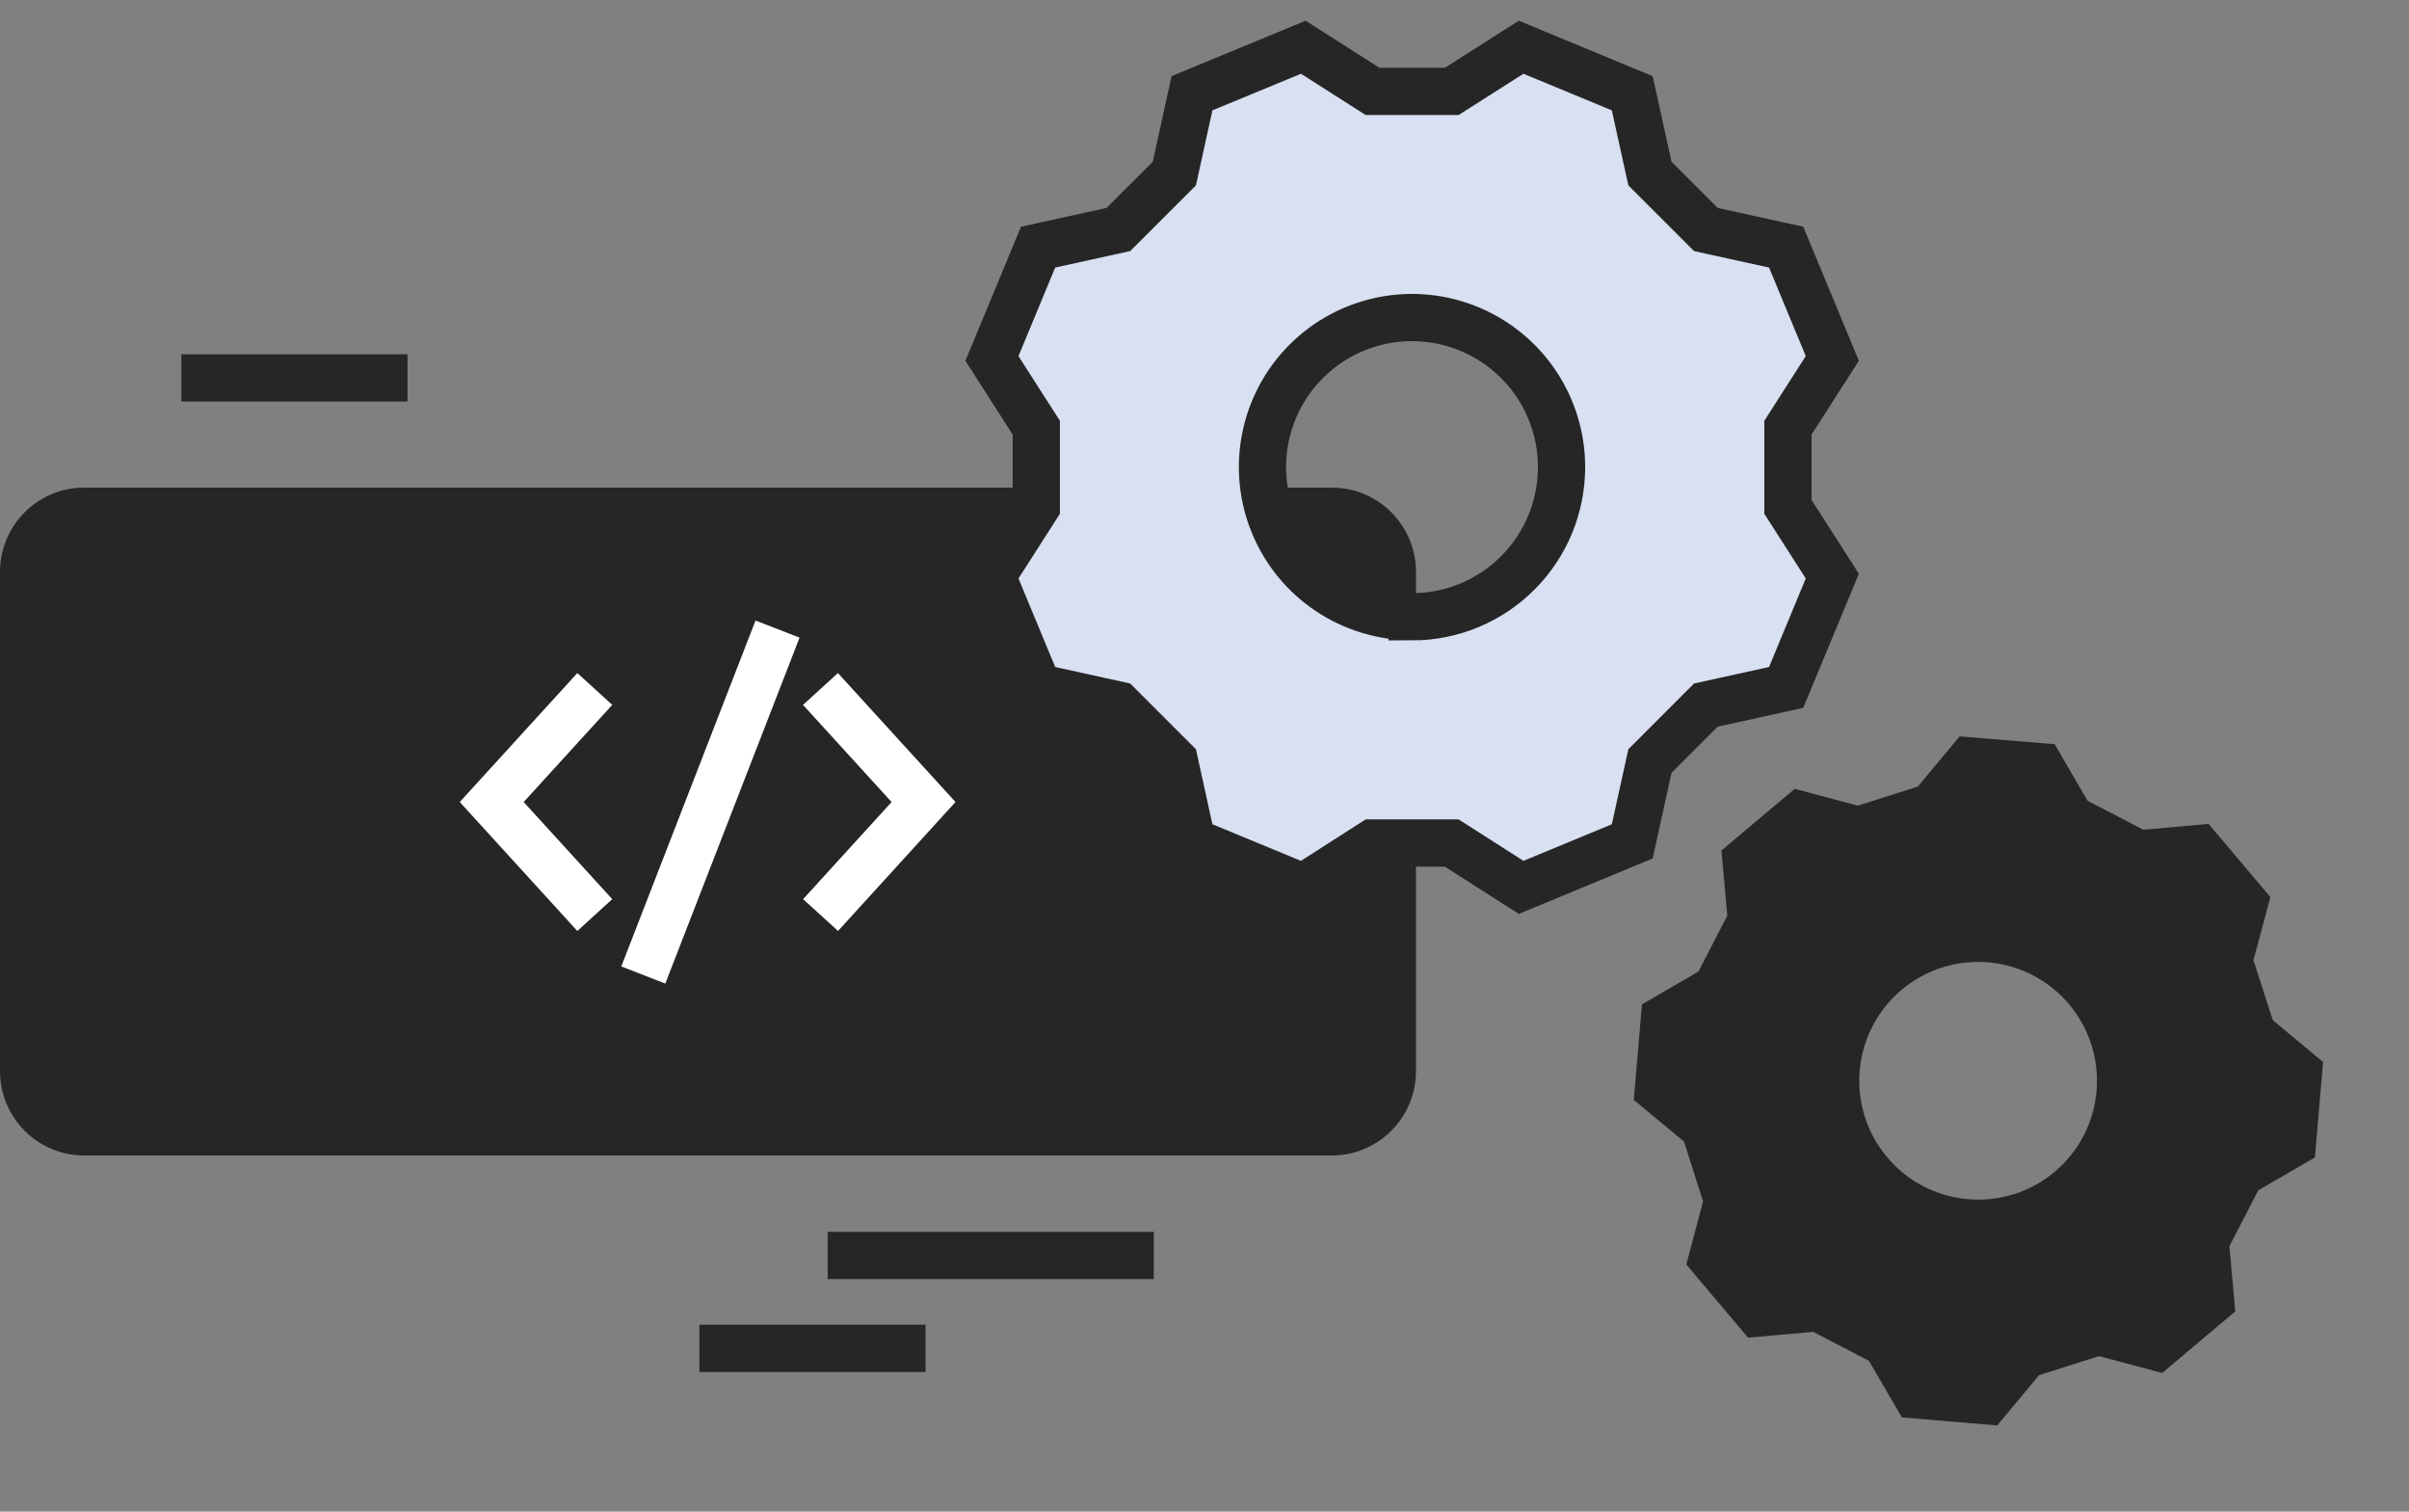
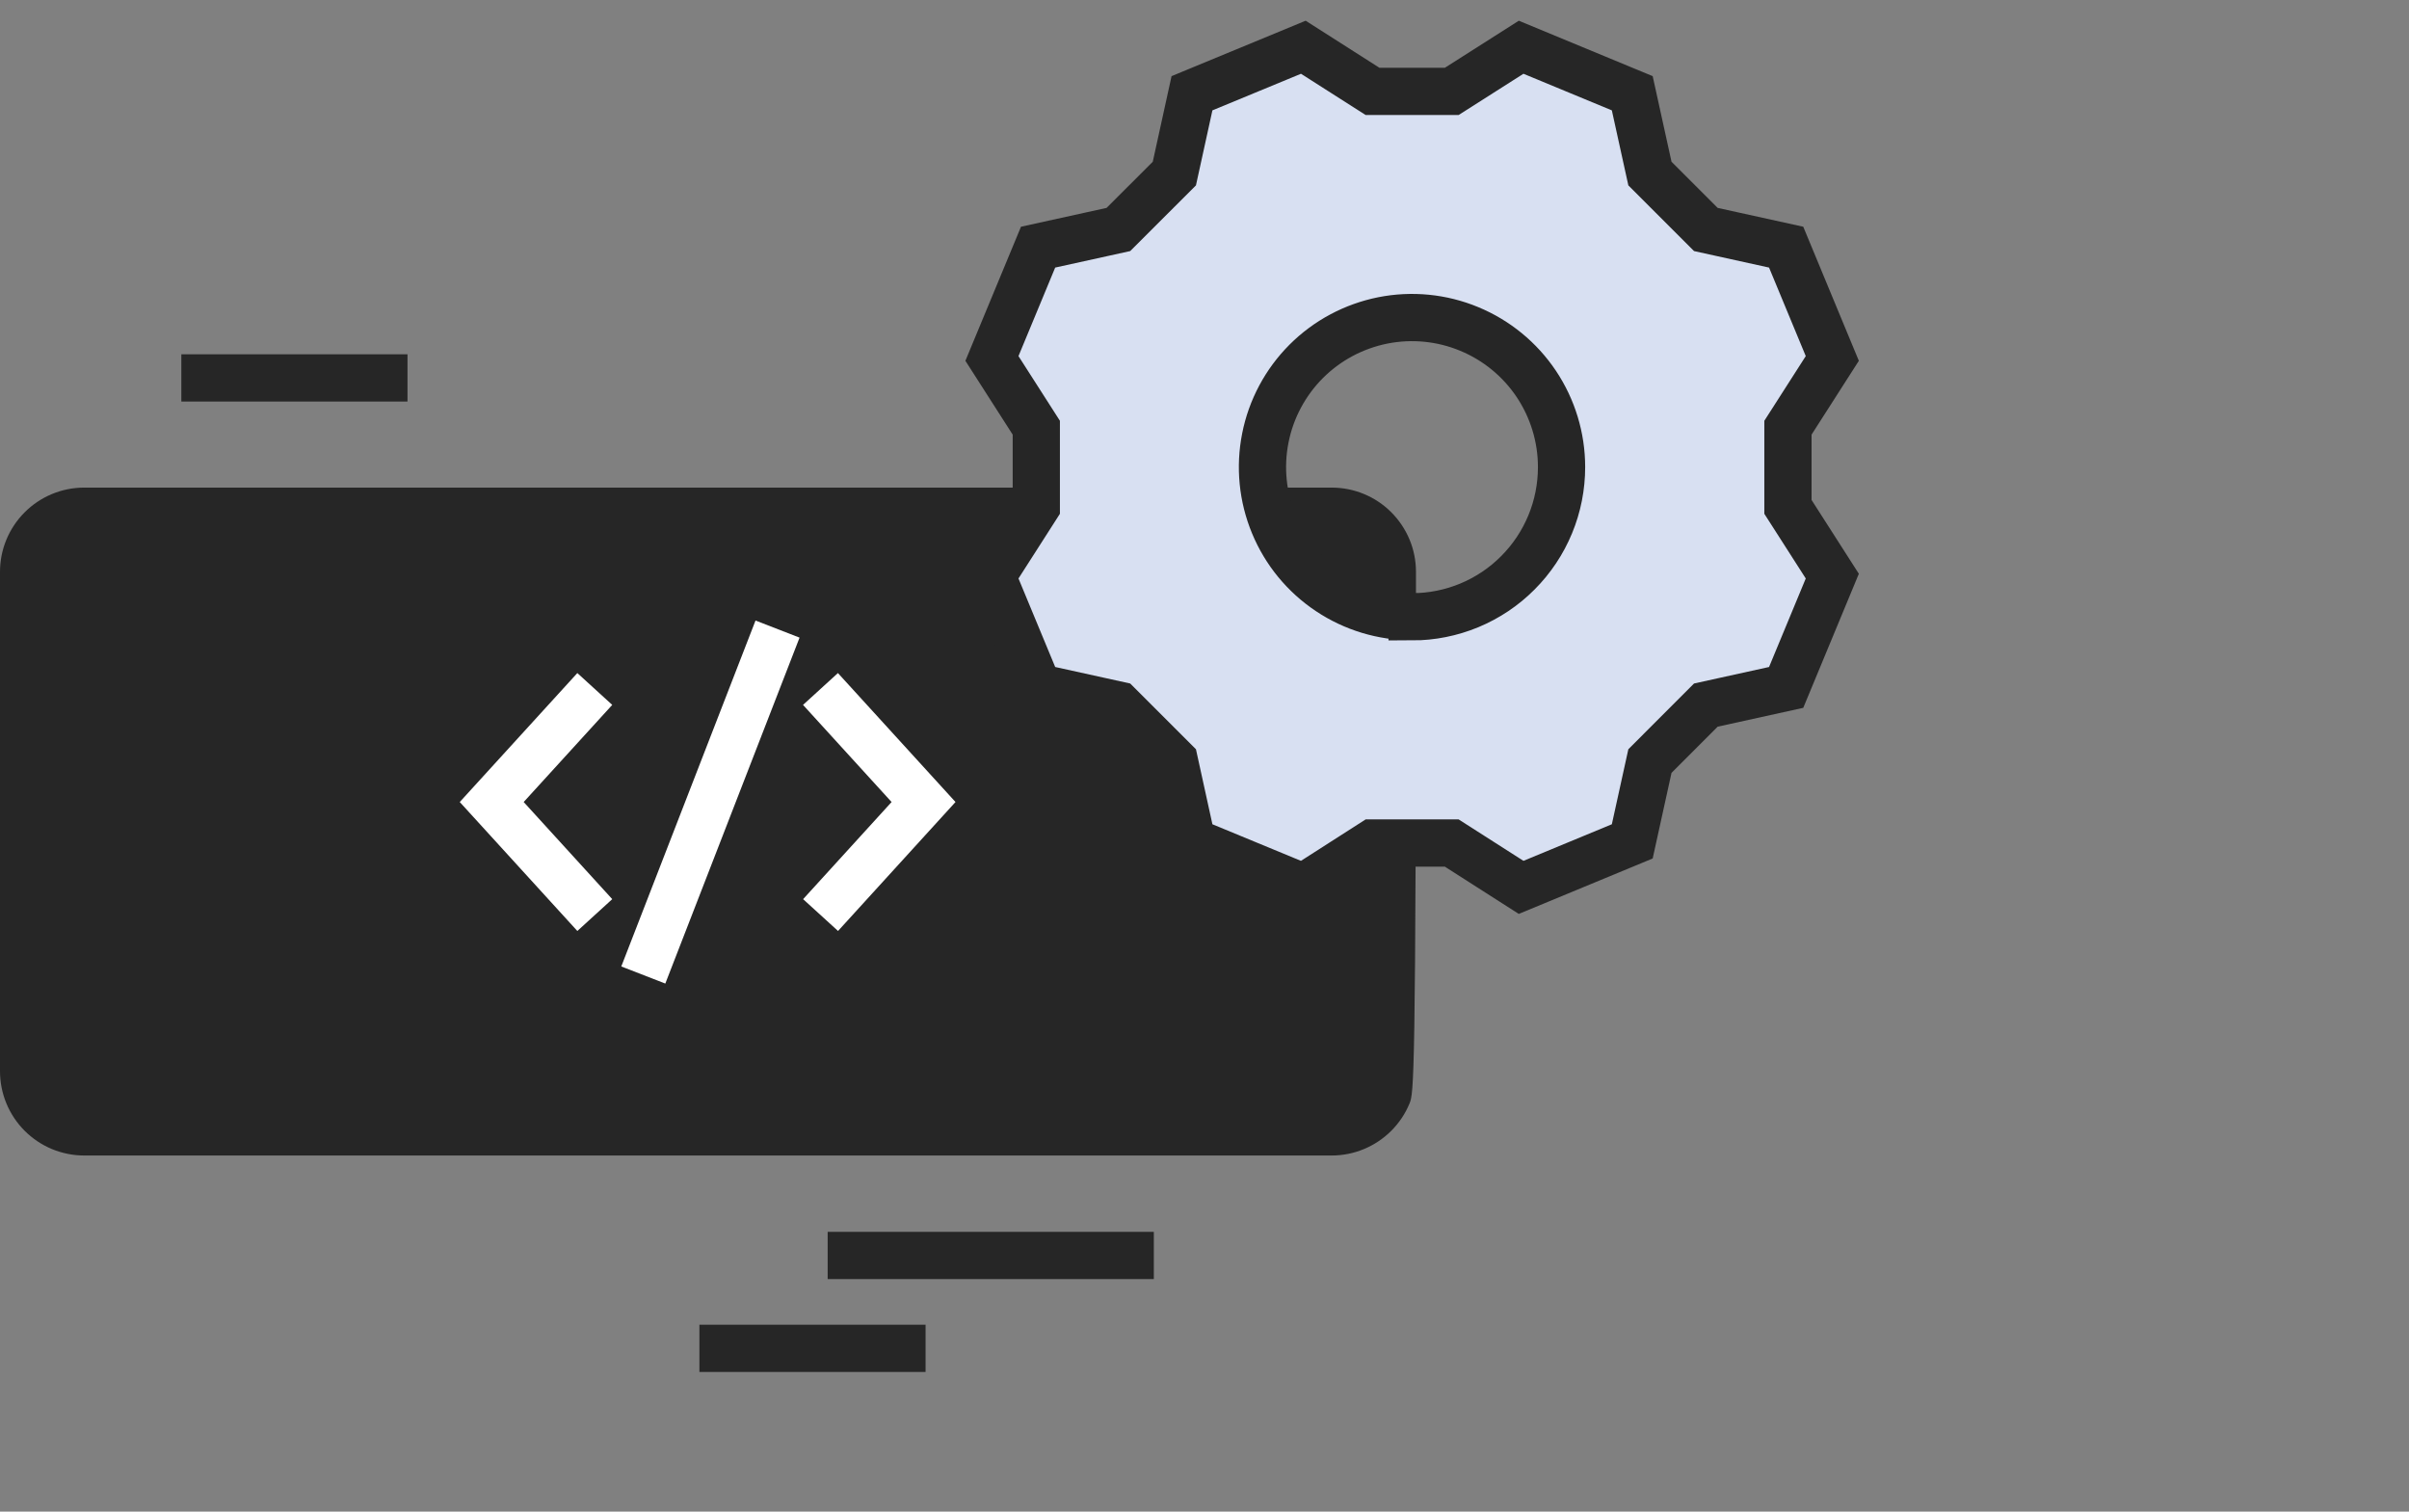
<svg xmlns="http://www.w3.org/2000/svg" width="51" height="32" viewBox="0 0 51 32" fill="none">
  <rect x="0" y="0" width="51" height="32" fill="#808080" stroke="none" />
  <path d="M14.807 28.543H19.595" stroke="#262626" stroke-miterlimit="10" />
  <path d="M3.839 8H8.627" stroke="#262626" stroke-miterlimit="10" />
  <path d="M17.522 26.577H24.427" stroke="#262626" stroke-miterlimit="10" />
-   <path d="M29.977 12.105V22.675C29.977 22.909 29.931 23.142 29.841 23.358C29.752 23.575 29.62 23.772 29.454 23.938C29.288 24.104 29.091 24.235 28.875 24.325C28.658 24.415 28.426 24.461 28.191 24.461H1.783C1.549 24.461 1.317 24.414 1.1 24.325C0.884 24.235 0.687 24.103 0.521 23.937C0.356 23.771 0.225 23.575 0.135 23.358C0.046 23.141 -0 22.909 1.12142e-06 22.675V12.105C0 11.632 0.188 11.179 0.523 10.844C0.857 10.51 1.31 10.322 1.783 10.322H28.191C28.425 10.322 28.657 10.367 28.874 10.457C29.091 10.546 29.288 10.678 29.453 10.843C29.619 11.009 29.751 11.206 29.841 11.422C29.931 11.638 29.977 11.87 29.977 12.105Z" fill="#262626" />
+   <path d="M29.977 12.105C29.977 22.909 29.931 23.142 29.841 23.358C29.752 23.575 29.62 23.772 29.454 23.938C29.288 24.104 29.091 24.235 28.875 24.325C28.658 24.415 28.426 24.461 28.191 24.461H1.783C1.549 24.461 1.317 24.414 1.1 24.325C0.884 24.235 0.687 24.103 0.521 23.937C0.356 23.771 0.225 23.575 0.135 23.358C0.046 23.141 -0 22.909 1.12142e-06 22.675V12.105C0 11.632 0.188 11.179 0.523 10.844C0.857 10.51 1.31 10.322 1.783 10.322H28.191C28.425 10.322 28.657 10.367 28.874 10.457C29.091 10.546 29.288 10.678 29.453 10.843C29.619 11.009 29.751 11.206 29.841 11.422C29.931 11.638 29.977 11.87 29.977 12.105Z" fill="#262626" />
  <path d="M17.372 19.371L19.552 16.978L17.37 14.585" stroke="white" stroke-miterlimit="10" />
  <path d="M12.592 14.585L10.41 16.978L12.592 19.371" stroke="white" stroke-miterlimit="10" />
  <path d="M16.461 13.317L13.619 20.64" stroke="white" stroke-miterlimit="10" />
-   <path d="M47.707 20.326L48.065 18.99L46.757 17.441L45.377 17.565L44.195 16.952L43.499 15.754L41.487 15.588L40.601 16.651L39.331 17.055L37.995 16.699L36.444 18.004L36.568 19.384L35.957 20.567L34.761 21.262L34.588 23.283L35.652 24.167L36.055 25.432L35.7 26.768L37.008 28.317L38.385 28.194L39.567 28.807L40.263 30.005L42.283 30.175L43.167 29.111L44.436 28.708L45.774 29.065L47.322 27.761L47.198 26.381L47.809 25.198L49.008 24.502L49.181 22.481L48.117 21.597L47.707 20.326ZM42.645 25.275C42.171 25.427 41.662 25.435 41.184 25.297C40.705 25.16 40.278 24.884 39.957 24.503C39.635 24.123 39.434 23.656 39.378 23.162C39.322 22.667 39.414 22.167 39.642 21.724C39.871 21.282 40.225 20.917 40.661 20.677C41.097 20.436 41.594 20.33 42.09 20.372C42.587 20.414 43.059 20.602 43.448 20.913C43.837 21.224 44.125 21.643 44.276 22.117C44.478 22.753 44.42 23.444 44.114 24.037C43.807 24.63 43.278 25.076 42.642 25.279" fill="#262626" />
  <path d="M37.852 9.054L38.791 7.588L37.814 5.232L36.114 4.858L34.93 3.674L34.556 1.974L32.203 1L30.734 1.935H29.058L27.592 1L25.235 1.974L24.862 3.674L23.677 4.858L21.977 5.232L21 7.588L21.939 9.054V10.73L21 12.196L21.977 14.552L23.677 14.926L24.862 16.111L25.235 17.811L27.592 18.785L29.058 17.846H30.734L32.203 18.785L34.556 17.811L34.93 16.111L36.114 14.926L37.814 14.552L38.791 12.196L37.852 10.73V9.054ZM29.895 13.054C29.269 13.054 28.657 12.869 28.136 12.521C27.615 12.174 27.209 11.68 26.969 11.101C26.729 10.523 26.666 9.886 26.788 9.272C26.909 8.658 27.211 8.093 27.653 7.65C28.096 7.207 28.66 6.906 29.274 6.783C29.888 6.661 30.525 6.723 31.103 6.963C31.682 7.202 32.177 7.608 32.525 8.128C32.873 8.649 33.059 9.261 33.059 9.887C33.059 10.303 32.978 10.715 32.819 11.099C32.66 11.484 32.427 11.833 32.133 12.127C31.84 12.422 31.491 12.655 31.107 12.815C30.723 12.974 30.311 13.057 29.895 13.057V13.054Z" fill="#D8E0F2" stroke="#262626" stroke-miterlimit="10" />
</svg>